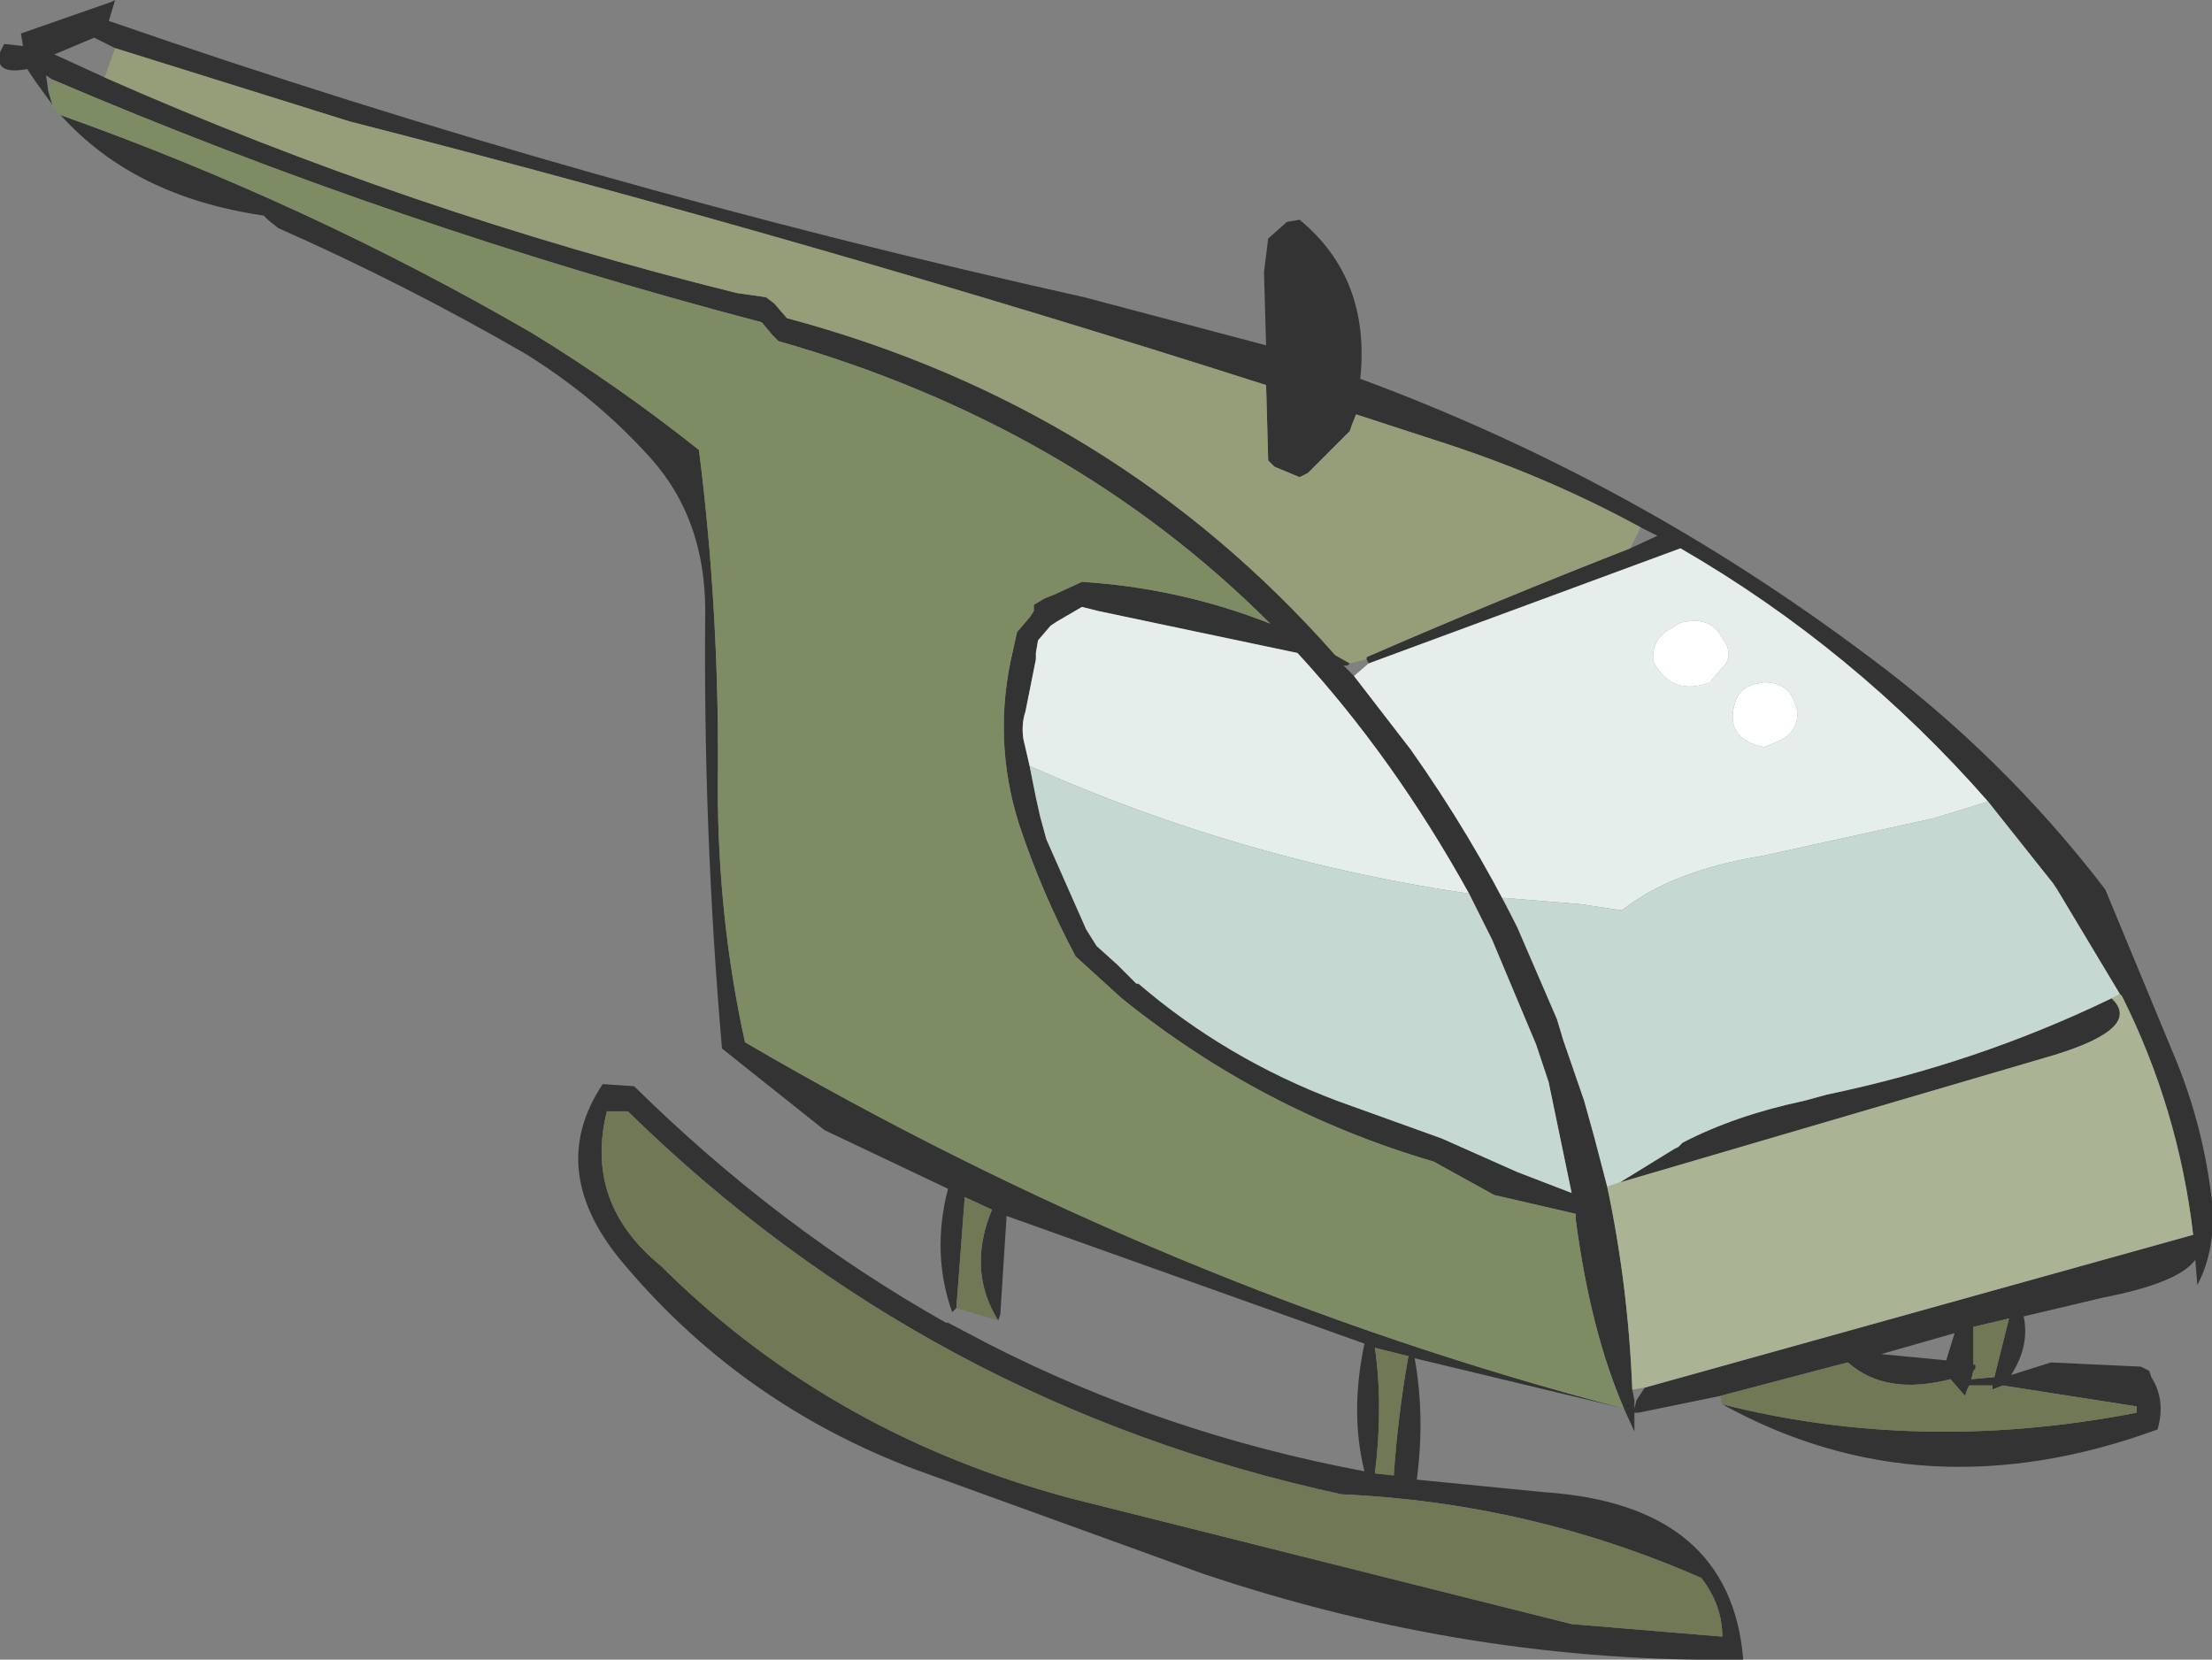
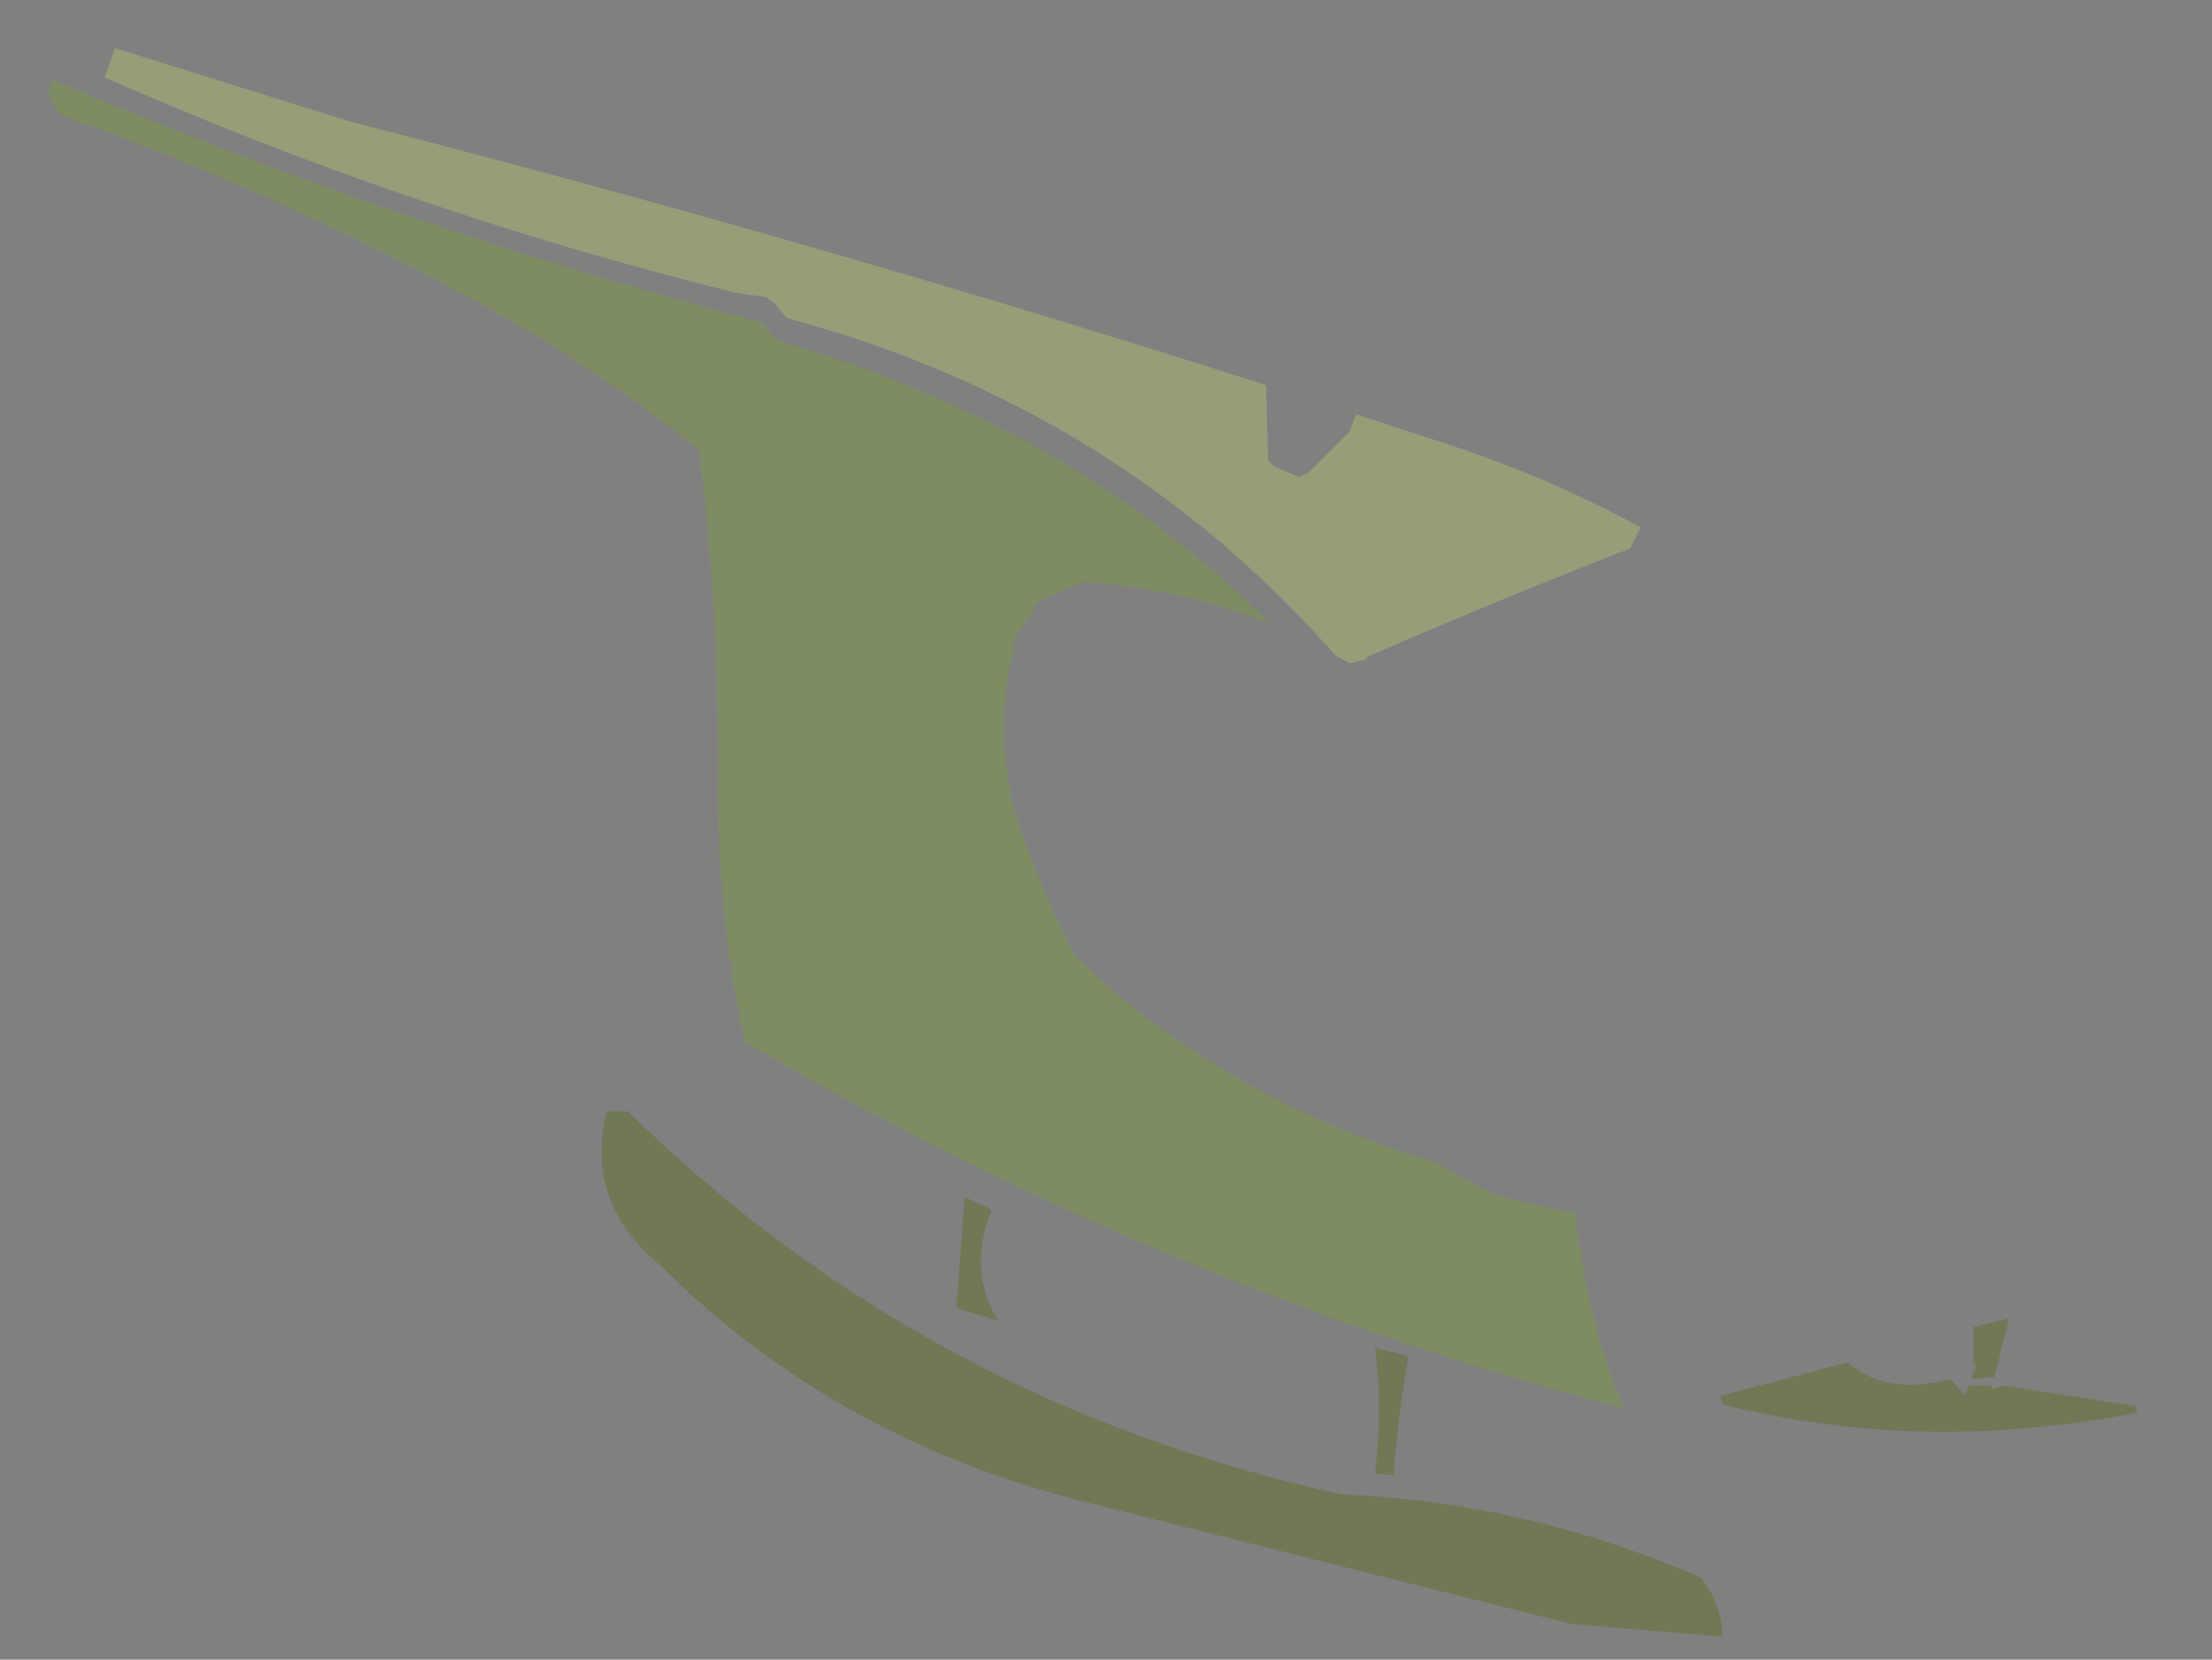
<svg xmlns="http://www.w3.org/2000/svg" height="39.65px" width="52.85px">
  <rect width="100%" height="100%" fill="#808080" stroke="none" />
  <g transform="matrix(1.0, 0.0, 0.0, 1.0, -11.05, -11.0)">
-     <path d="M12.3 13.5 L11.9 12.95 11.7 12.65 Q10.9 12.8 11.05 12.25 L11.15 12.05 11.6 12.1 11.55 11.8 13.7 11.05 13.8 11.0 13.65 11.5 Q25.05 15.45 36.95 18.1 L41.3 19.25 41.25 17.5 41.35 16.7 41.8 16.3 42.1 16.25 Q43.8 17.65 43.55 20.05 50.05 22.45 55.65 26.65 58.9 29.05 61.35 32.25 L63.05 36.35 Q63.7 37.95 63.9 39.7 64.0 40.85 63.55 41.7 L63.5 41.1 Q63.1 41.65 61.3 42.0 L59.4 42.45 Q59.55 43.15 59.1 43.85 L60.05 43.55 62.2 43.65 62.4 43.75 62.45 43.9 Q62.8 44.45 62.6 45.15 57.0 47.2 52.2 44.55 56.95 45.75 62.1 44.75 L62.1 44.6 58.9 44.1 58.65 44.2 58.65 44.1 58.1 44.1 58.05 44.2 58.0 44.35 57.65 43.95 Q56.1 44.35 55.2 43.55 L55.0 43.6 52.15 44.35 50.2 44.75 50.3 44.75 50.2 44.75 50.1 44.75 50.1 45.2 49.85 44.65 44.85 43.45 Q45.1 44.85 44.9 46.35 L47.95 46.65 Q52.4 46.95 52.7 50.65 46.2 50.75 39.8 48.6 L32.9 46.1 Q28.8 44.55 26.0 41.25 24.05 39.0 25.45 36.9 L26.2 36.95 Q29.65 40.35 33.65 42.6 L33.7 42.6 34.65 43.1 Q38.85 45.25 43.65 46.15 43.3 44.75 43.65 43.1 L35.1 40.05 34.95 42.4 34.9 42.55 Q34.15 41.35 34.75 39.9 L34.1 39.6 33.9 42.25 33.8 42.35 Q33.3 40.95 33.7 39.4 L30.75 38.0 28.3 36.05 Q27.85 30.85 27.9 25.6 27.9 23.4 26.6 21.95 25.3 20.5 23.6 19.45 20.75 17.8 17.7 16.45 L17.45 16.25 17.4 16.2 17.35 16.15 Q14.25 15.7 12.5 13.75 18.4 15.85 23.75 18.95 25.8 20.2 27.75 21.75 28.25 25.7 28.2 29.8 28.2 32.95 28.85 35.9 38.95 41.8 49.85 44.65 49.05 42.8 48.7 40.15 L48.7 40.0 46.75 39.55 45.3 38.75 Q41.2 37.55 37.85 34.85 L36.75 33.85 Q35.95 32.35 35.4 30.7 34.75 28.65 35.25 26.55 L35.35 26.1 35.65 25.75 35.75 25.6 35.75 25.45 36.0 25.3 36.25 25.2 36.9 24.9 Q39.25 25.05 41.4 25.9 36.65 21.15 29.65 19.15 L29.5 19.0 29.25 18.7 Q20.5 16.4 12.3 12.9 L12.15 12.8 12.2 13.15 12.3 13.5 M13.8 12.15 L13.3 11.9 12.35 12.3 13.55 12.85 Q20.8 16.05 28.65 18.0 L29.35 18.1 29.55 18.25 29.85 18.6 Q37.7 20.7 42.95 26.65 L43.3 26.85 43.25 26.9 43.15 26.9 43.4 27.15 44.75 28.9 Q46.2 30.95 47.3 33.15 L48.25 35.35 48.4 35.85 48.9 37.3 49.15 38.2 49.45 39.35 Q49.95 41.7 50.05 44.2 L50.1 44.45 50.1 44.65 50.15 44.45 50.35 44.15 63.45 40.5 Q63.1 37.5 61.75 34.8 L61.7 34.75 60.2 32.25 60.1 32.1 58.55 30.15 Q55.35 26.5 51.2 24.1 L43.75 26.85 43.7 26.75 43.7 26.7 Q46.8 25.35 50.0 24.1 L50.65 23.8 50.25 23.6 Q48.05 22.4 45.6 21.6 L43.45 20.9 43.35 21.15 43.3 21.3 42.3 22.3 42.1 22.4 41.5 22.15 41.35 22.0 41.3 20.2 Q30.5 16.75 19.4 13.9 L13.8 12.15 M46.15 32.35 Q44.35 29.1 42.05 26.6 L37.3 25.6 36.9 25.5 36.3 25.85 36.15 25.95 35.85 26.3 35.8 26.6 35.8 26.75 35.55 28.0 Q35.45 28.3 35.5 28.65 L35.65 29.3 35.8 30.05 35.9 30.5 36.05 31.05 37.0 33.2 37.25 33.6 37.75 34.05 38.2 34.5 38.25 34.5 Q40.35 36.3 43.0 37.3 L45.5 38.2 47.3 39.0 48.6 39.5 48.05 36.85 47.75 35.95 46.7 33.45 46.15 32.35 M25.55 37.55 Q25.0 39.75 26.85 41.25 L27.0 41.4 Q31.0 45.3 36.65 46.8 L48.6 49.8 52.2 50.1 Q52.2 49.35 51.7 48.7 47.6 46.9 43.1 46.7 33.2 44.55 26.05 37.55 L25.55 37.55 M49.75 39.25 L51.05 38.45 51.15 38.4 51.25 38.3 Q52.5 37.65 54.15 37.3 L54.7 37.15 Q58.3 36.4 61.5 34.85 62.25 35.55 60.15 36.2 L49.75 39.25 M43.9 43.2 Q44.1 44.6 43.9 46.2 L44.35 46.25 Q44.45 44.8 44.7 43.4 L43.9 43.2 M58.2 42.7 L58.2 43.6 58.25 43.6 58.25 43.7 58.2 43.75 58.15 43.95 58.7 43.9 59.05 42.5 58.2 42.7 M57.75 42.85 L56.0 43.35 57.55 43.5 57.75 42.85" fill="#333333" fill-rule="evenodd" stroke="none" />
    <path d="M12.5 13.75 L12.3 13.5 12.2 13.15 12.3 12.9 Q20.5 16.4 29.25 18.7 L29.5 19.0 29.65 19.15 Q36.65 21.15 41.4 25.9 39.25 25.05 36.9 24.9 L36.25 25.2 36.0 25.3 35.75 25.45 35.75 25.6 35.65 25.75 35.35 26.1 35.25 26.55 Q34.75 28.65 35.4 30.7 35.95 32.35 36.75 33.85 L37.85 34.85 Q41.2 37.55 45.3 38.75 L46.75 39.55 48.7 40.0 48.7 40.15 Q49.05 42.8 49.85 44.65 38.95 41.8 28.85 35.9 28.2 32.95 28.2 29.8 28.25 25.7 27.75 21.75 25.8 20.2 23.75 18.95 18.4 15.85 12.5 13.75" fill="#7e8c64" fill-rule="evenodd" stroke="none" />
    <path d="M13.55 12.85 L13.8 12.15 19.4 13.9 Q30.5 16.75 41.3 20.2 L41.35 22.0 41.5 22.15 42.1 22.4 42.3 22.3 43.3 21.3 43.35 21.15 43.45 20.9 45.6 21.6 Q48.05 22.4 50.25 23.6 L50.0 24.1 Q46.8 25.35 43.7 26.7 L43.7 26.75 43.3 26.85 42.95 26.65 Q37.7 20.7 29.85 18.6 L29.55 18.25 29.35 18.1 28.65 18.0 Q20.8 16.05 13.55 12.85" fill="#959e78" fill-rule="evenodd" stroke="none" />
-     <path d="M61.7 34.75 L61.75 34.8 Q63.1 37.5 63.45 40.5 L50.35 44.15 50.05 44.2 Q49.95 41.7 49.45 39.35 L49.75 39.25 60.15 36.2 Q62.25 35.55 61.5 34.85 L61.7 34.75" fill="#abb395" fill-rule="evenodd" stroke="none" />
-     <path d="M43.4 27.15 L43.75 26.85 51.2 24.1 Q55.35 26.5 58.55 30.15 L57.25 30.55 53.15 31.45 Q51.0 31.8 49.8 32.75 L48.8 32.6 46.95 32.45 47.3 33.15 Q46.2 30.95 44.75 28.9 L43.4 27.15 M50.55 26.8 Q51.0 27.65 51.9 27.3 L52.15 27.0 Q52.45 26.75 52.3 26.4 L52.2 26.25 Q51.95 25.75 51.35 25.85 51.2 25.85 51.0 26.0 50.5 26.25 50.55 26.8 M53.2 27.3 L52.95 27.35 Q52.6 27.45 52.5 27.8 52.25 28.65 53.2 28.85 L53.55 28.7 Q54.0 28.5 54.0 28.0 L53.95 27.85 Q53.8 27.3 53.2 27.3 M35.65 29.3 L35.5 28.65 Q35.45 28.3 35.55 28.0 L35.8 26.75 35.8 26.6 35.85 26.3 36.15 25.95 36.3 25.85 36.9 25.5 37.3 25.6 42.05 26.6 Q44.35 29.1 46.15 32.35 40.7 31.55 35.65 29.3" fill="#e6eeeb" fill-rule="evenodd" stroke="none" />
-     <path d="M58.55 30.15 L60.1 32.1 60.2 32.25 61.7 34.75 61.5 34.85 Q58.3 36.4 54.7 37.15 L54.15 37.3 Q52.5 37.65 51.25 38.3 L51.15 38.4 51.05 38.45 49.75 39.25 49.45 39.35 49.15 38.2 48.9 37.3 48.4 35.85 48.25 35.35 47.3 33.15 46.95 32.45 48.8 32.6 49.8 32.75 Q51.0 31.8 53.15 31.45 L57.25 30.55 58.55 30.15 M35.65 29.3 Q40.7 31.55 46.15 32.35 L46.7 33.45 47.75 35.95 48.05 36.85 48.6 39.5 47.3 39.0 45.5 38.2 43.0 37.3 Q40.35 36.3 38.25 34.5 L38.2 34.5 37.75 34.05 37.25 33.6 37.0 33.2 36.05 31.05 35.9 30.5 35.8 30.05 35.65 29.3" fill="#c5d8d1" fill-rule="evenodd" stroke="none" />
-     <path d="M50.55 26.8 Q50.5 26.25 51.0 26.0 51.2 25.85 51.35 25.85 51.95 25.75 52.2 26.25 L52.3 26.4 Q52.45 26.75 52.15 27.0 L51.9 27.3 Q51.0 27.65 50.55 26.8 M53.2 27.3 Q53.8 27.3 53.95 27.85 L54.0 28.0 Q54.0 28.5 53.55 28.7 L53.2 28.85 Q52.25 28.65 52.5 27.8 52.6 27.45 52.95 27.35 L53.2 27.3" fill="#ffffff" fill-rule="evenodd" stroke="none" />
    <path d="M52.2 44.55 L52.15 44.35 55.0 43.6 55.2 43.55 Q56.1 44.35 57.65 43.95 L58.0 44.35 58.05 44.2 58.1 44.1 58.65 44.1 58.65 44.2 58.9 44.1 62.1 44.6 62.1 44.75 Q56.95 45.75 52.2 44.55 M34.9 42.55 L33.9 42.25 34.1 39.6 34.75 39.9 Q34.15 41.35 34.9 42.55 M25.55 37.55 L26.05 37.55 Q33.2 44.55 43.1 46.7 47.6 46.9 51.7 48.7 52.2 49.35 52.2 50.1 L48.6 49.8 36.65 46.8 Q31.0 45.3 27.0 41.4 L26.85 41.25 Q25.0 39.75 25.55 37.55 M58.2 42.7 L59.05 42.5 58.7 43.9 58.15 43.95 58.2 43.75 58.25 43.7 58.25 43.6 58.2 43.6 58.2 42.7 M43.9 43.2 L44.7 43.4 Q44.45 44.8 44.35 46.25 L43.9 46.2 Q44.1 44.6 43.9 43.2" fill="#707856" fill-rule="evenodd" stroke="none" />
  </g>
</svg>